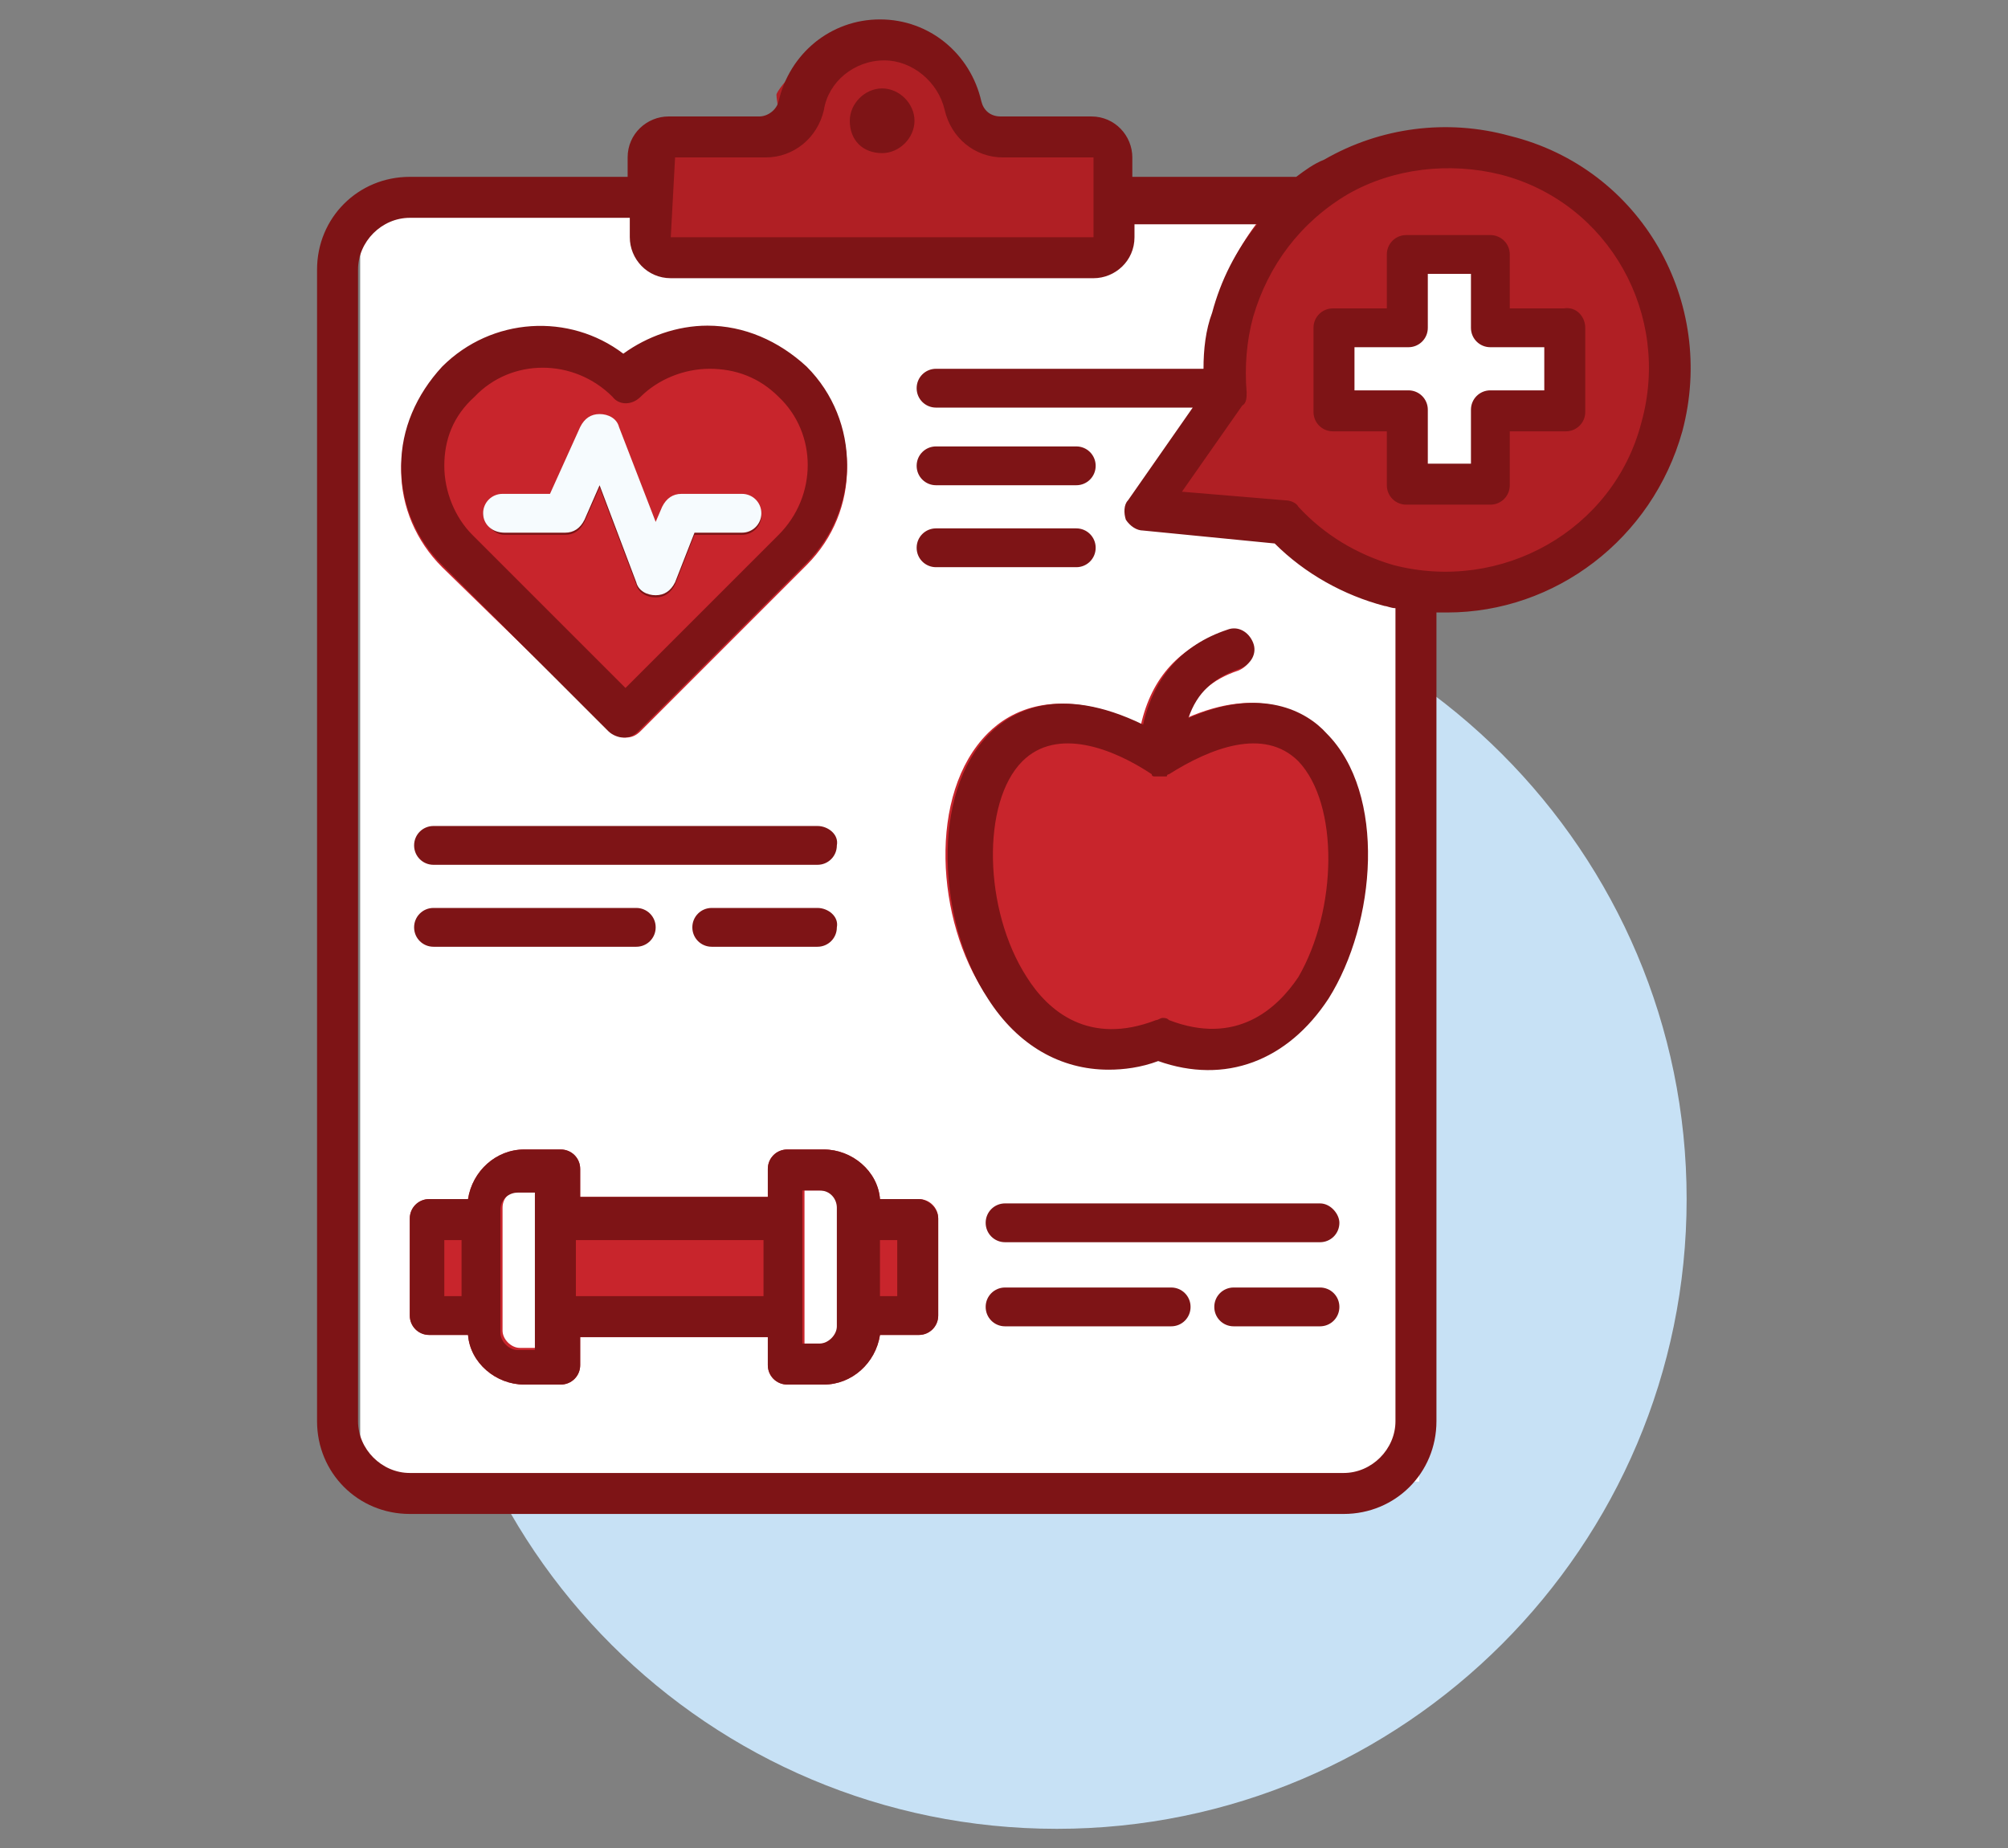
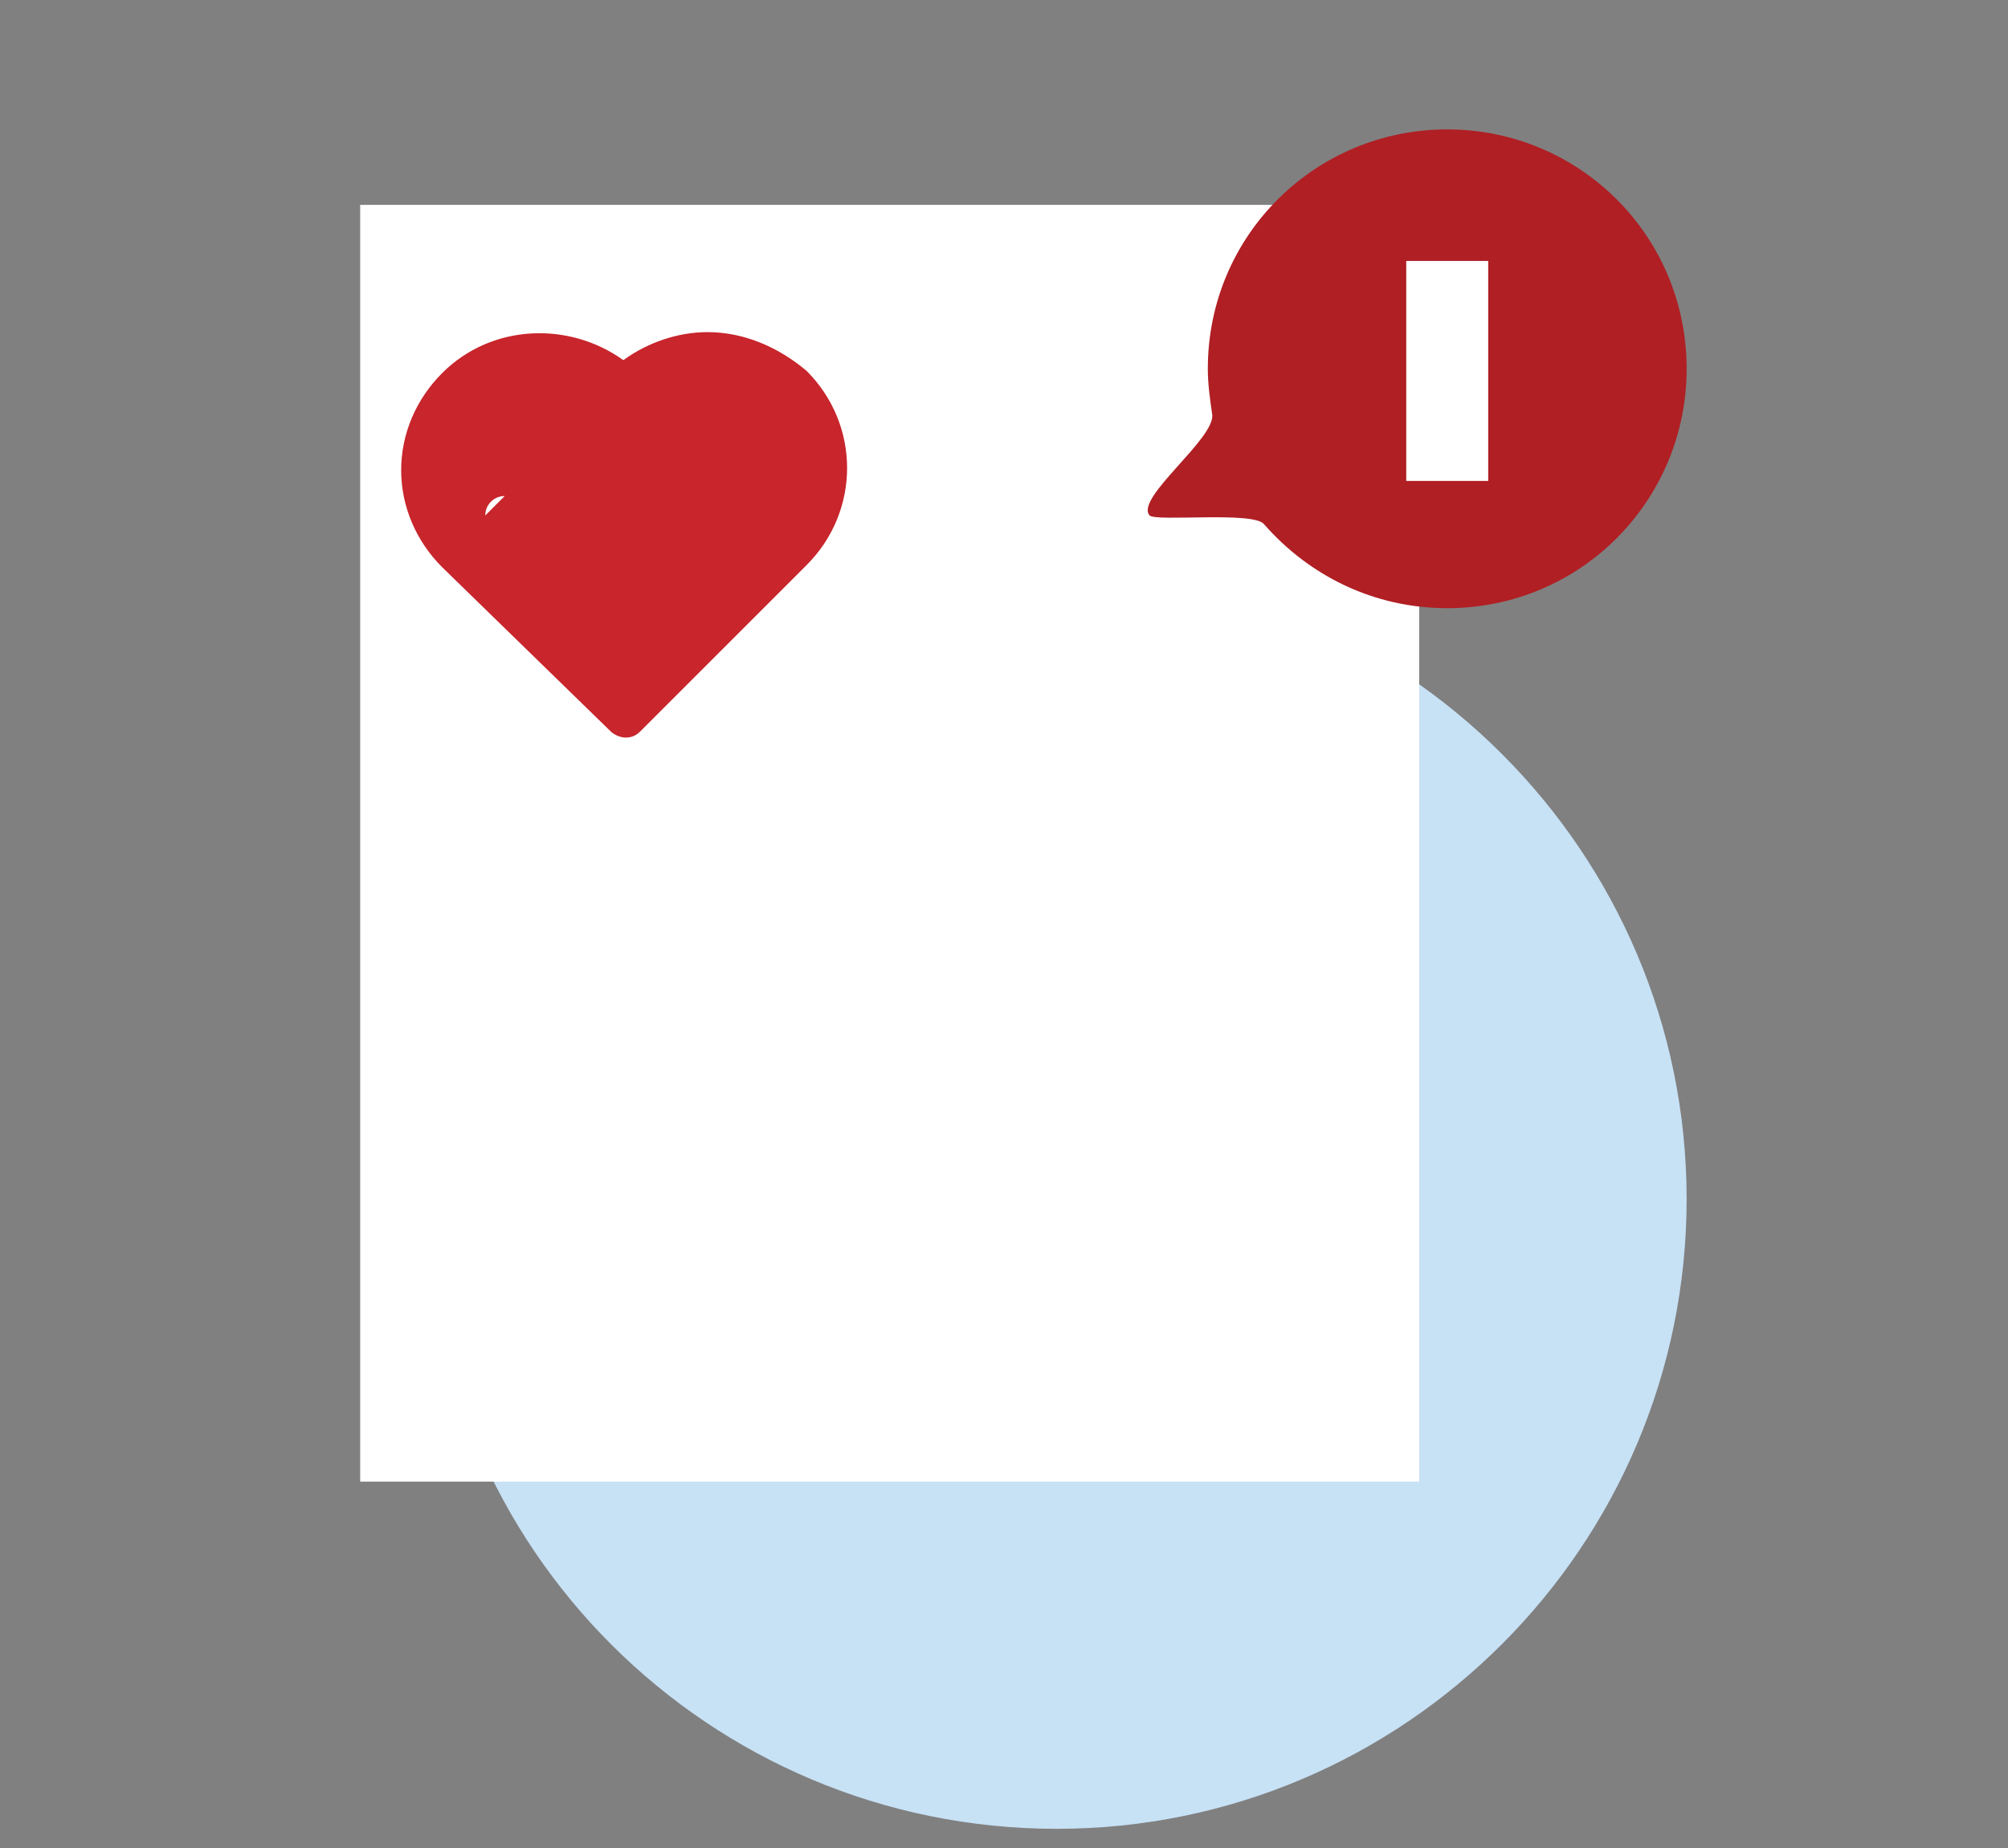
<svg xmlns="http://www.w3.org/2000/svg" xmlns:xlink="http://www.w3.org/1999/xlink" version="1.1" id="Layer_1" x="0px" y="0px" viewBox="0 0 93.1 85.7" style="enable-background:new 0 0 93.1 85.7;" xml:space="preserve">
  <rect x="0" y="0" width="93.1" height="85.7" fill="#808080" stroke="none" />
  <style type="text/css">
	.st0{clip-path:url(#SVGID_00000177459672247435548840000016542352575494634421_);fill:#C7E1F5;}
	.st1{fill:#FFFFFF;}
	.st2{clip-path:url(#SVGID_00000088108910582291122270000012241064442704801717_);fill:#C8252C;}
	.st3{clip-path:url(#SVGID_00000088108910582291122270000012241064442704801717_);fill:#B01F24;}
	.st4{clip-path:url(#SVGID_00000005969584414511005790000012948126648323482270_);fill:#C8252C;}
	.st5{clip-path:url(#SVGID_00000005969584414511005790000012948126648323482270_);fill:#7E1416;}
	.st6{clip-path:url(#SVGID_00000005969584414511005790000012948126648323482270_);fill:#F6FBFE;}
</style>
  <g>
    <g>
      <defs>
        <rect id="SVGID_1_" x="14.7" y="0.8" width="63.7" height="84" />
      </defs>
      <clipPath id="SVGID_00000017477358626778508500000009509467406785474731_">
        <use xlink:href="#SVGID_1_" style="overflow:visible;" />
      </clipPath>
      <path style="clip-path:url(#SVGID_00000017477358626778508500000009509467406785474731_);fill:#C7E1F5;" d="M49,84.8    c16.1,0,29.2-13.1,29.2-29.2c0-16.1-13.1-29.2-29.2-29.2S19.8,39.5,19.8,55.6C19.8,71.8,32.9,84.8,49,84.8" />
    </g>
    <rect x="16.7" y="9.5" class="st1" width="49.1" height="59.2" />
    <g>
      <defs>
        <rect id="SVGID_00000119806260817912442190000003493494693940166316_" x="14.7" y="0.8" width="63.7" height="84" />
      </defs>
      <clipPath id="SVGID_00000075872454251384344000000001136436284345112471_">
        <use xlink:href="#SVGID_00000119806260817912442190000003493494693940166316_" style="overflow:visible;" />
      </clipPath>
      <path style="clip-path:url(#SVGID_00000075872454251384344000000001136436284345112471_);fill:#C8252C;" d="M29.7,33.9    c-0.2,0.2-0.4,0.3-0.7,0.3c-0.2,0-0.5-0.1-0.7-0.3l-7.8-7.6c-1.2-1.2-1.9-2.8-1.9-4.5c0-1.7,0.7-3.3,1.9-4.5    c2.3-2.3,5.9-2.4,8.4-0.6c1.1-0.8,2.5-1.3,3.9-1.3c1.7,0,3.3,0.7,4.6,1.8c2.5,2.5,2.5,6.5,0,9 M23.4,23c-0.5,0-0.9,0.4-0.9,0.9     M21.9,24.9l7.1,7" />
-       <path style="clip-path:url(#SVGID_00000075872454251384344000000001136436284345112471_);fill:#B01F24;" d="M29.8,6.5v5.6h21.7    V6.5H45c0,0-1.8-3.3-1.8-3.6c0-0.3-2.7-1.5-2.7-1.5s-2.7,0.3-2.7,0.6c0,0.3-1.8,2.1-1.8,2.4c0,0.3,0.3,1.8,0.3,1.8L29.8,6.5z" />
      <path style="clip-path:url(#SVGID_00000075872454251384344000000001136436284345112471_);fill:#B01F24;" d="M67.1,28.2    c6.2,0,11.1-5,11.1-11.1c0-6.2-5-11.1-11.1-11.1S56,10.9,56,17.1c0,0.7,0.1,1.4,0.2,2.1c0.2,1.1-3.6,3.9-2.9,4.7    c0.3,0.3,4.8-0.2,5.3,0.4C60.7,26.7,63.7,28.2,67.1,28.2" />
    </g>
    <rect x="65.2" y="12.1" class="st1" width="3.8" height="10.2" />
-     <rect x="61.9" y="14.8" class="st1" width="10.2" height="3.8" />
    <g>
      <defs>
-         <rect id="SVGID_00000005986064078836556440000007758459806163659907_" x="14.7" y="0.8" width="63.7" height="84" />
-       </defs>
+         </defs>
      <clipPath id="SVGID_00000146468093842847382520000014033412746843206835_">
        <use xlink:href="#SVGID_00000005986064078836556440000007758459806163659907_" style="overflow:visible;" />
      </clipPath>
-       <path style="clip-path:url(#SVGID_00000146468093842847382520000014033412746843206835_);fill:#C8252C;" d="M61.4,34    c2.8,2.8,2.3,8.6,0.1,12.1c-1.9,2.8-4.8,3.9-7.9,2.8c-0.8,0.3-1.6,0.4-2.3,0.4c-2.2,0-4.2-1.1-5.6-3.2c-2.3-3.4-2.7-9.3,0.1-12.1    c1-1,3.2-2.3,7.1-0.4c0.5-2.2,1.8-3.6,3.9-4.3c0.5-0.2,1,0.1,1.2,0.6c0.2,0.5-0.1,1-0.6,1.2c-1.2,0.4-2,1.1-2.4,2.2    C58.4,31.8,60.4,33,61.4,34" />
      <path style="clip-path:url(#SVGID_00000146468093842847382520000014033412746843206835_);fill:#C8252C;" d="M43.5,56.5v4.5    c0,0.5-0.4,0.9-0.9,0.9h-1.8c-0.2,1.3-1.3,2.3-2.6,2.3h-1.7c-0.5,0-0.9-0.4-0.9-0.9V62h-8.7v1.3c0,0.5-0.4,0.9-0.9,0.9h-1.7    c-1.3,0-2.5-1-2.6-2.3h-1.8c-0.5,0-0.9-0.4-0.9-0.9v-4.5c0-0.5,0.4-0.9,0.9-0.9h1.8c0.2-1.3,1.3-2.3,2.6-2.3h1.7    c0.5,0,0.9,0.4,0.9,0.9v1.3h8.7v-1.3c0-0.5,0.4-0.9,0.9-0.9h1.7c1.3,0,2.5,1,2.6,2.3h1.8C43.1,55.6,43.5,56,43.5,56.5 M24.9,55.2    h-0.8c-0.4,0-0.8,0.3-0.8,0.8v0.6v4.5v0.6c0,0.4,0.4,0.8,0.8,0.8h0.8v-1.3 M26.8,57.5v2.6 M38.9,61.1v-4.5V56    c0-0.4-0.3-0.8-0.8-0.8h-0.8v1.3v4.5v1.3h0.8c0.4,0,0.8-0.4,0.8-0.8V61.1z" />
      <path style="clip-path:url(#SVGID_00000146468093842847382520000014033412746843206835_);fill:#7E1416;" d="M39.4,5.6    c0-0.8,0.7-1.5,1.5-1.5c0.8,0,1.5,0.7,1.5,1.5c0,0.8-0.7,1.5-1.5,1.5C40,7.1,39.4,6.5,39.4,5.6 M20.5,26.2    c-1.2-1.2-1.9-2.8-1.9-4.6c0-1.7,0.7-3.3,1.9-4.6c0,0,0,0,0,0c2.3-2.3,5.9-2.5,8.4-0.6c1.1-0.8,2.5-1.3,3.9-1.3    c1.7,0,3.3,0.7,4.6,1.9c2.5,2.5,2.5,6.6,0,9.1l-7.8,7.8c-0.2,0.2-0.4,0.3-0.7,0.3c-0.2,0-0.5-0.1-0.7-0.3L20.5,26.2z M20.6,21.6    c0,1.2,0.5,2.4,1.3,3.2l7.1,7.1l7.1-7.1c1.8-1.8,1.8-4.7,0-6.4c-0.9-0.9-2-1.3-3.2-1.3c-1.2,0-2.4,0.5-3.2,1.3    c-0.4,0.4-1,0.4-1.3,0c-1.8-1.8-4.7-1.8-6.4,0C21,19.3,20.6,20.4,20.6,21.6 M23.4,24.8h2.8c0.4,0,0.7-0.2,0.9-0.6l0.7-1.6l1.7,4.5    c0.1,0.4,0.5,0.6,0.9,0.6c0,0,0,0,0,0c0.4,0,0.7-0.2,0.9-0.6l0.9-2.3h2.2c0.5,0,0.9-0.4,0.9-0.9c0-0.5-0.4-0.9-0.9-0.9h-2.8    c-0.4,0-0.7,0.2-0.9,0.6l-0.3,0.7l-1.7-4.4c-0.1-0.4-0.5-0.6-0.9-0.6c-0.4,0-0.7,0.2-0.9,0.6l-1.4,3.1h-2.2    c-0.5,0-0.9,0.4-0.9,0.9C22.5,24.3,22.9,24.8,23.4,24.8 M61.5,34c2.8,2.8,2.3,8.8,0.1,12.3c-1.9,2.9-4.8,4-7.9,2.9    c-0.8,0.3-1.6,0.4-2.3,0.4c-2.2,0-4.2-1.1-5.6-3.3c-2.3-3.5-2.7-9.5,0.1-12.3c1-1,3.2-2.3,7.1-0.4c0.5-2.2,1.8-3.7,3.9-4.4    c0.5-0.2,1,0.1,1.2,0.6c0.2,0.5-0.1,1-0.6,1.2c-1.2,0.4-2,1.1-2.4,2.3C58.5,31.8,60.6,33,61.5,34 M60.2,35.3    c-1.6-1.6-4.1-0.6-6,0.6c0,0-0.1,0-0.1,0.1c0,0,0,0,0,0c0,0-0.1,0-0.1,0c0,0,0,0,0,0c0,0-0.1,0-0.1,0c0,0,0,0,0,0c0,0-0.1,0-0.1,0    c0,0,0,0-0.1,0c0,0,0,0,0,0c0,0,0,0,0,0c0,0-0.1,0-0.1,0c0,0,0,0,0,0c0,0-0.1,0-0.1,0c0,0,0,0,0,0c0,0-0.1,0-0.1-0.1c0,0,0,0,0,0    c-1.8-1.2-4.4-2.2-6-0.6c-1.9,1.9-1.8,6.9,0.2,10c1,1.6,2.9,3.2,6,2c0.1,0,0.2-0.1,0.3-0.1c0.1,0,0.2,0,0.3,0.1c3.1,1.2,5-0.5,6-2    C62,42.2,62.1,37.3,60.2,35.3 M37.9,38.3H20.1c-0.5,0-0.9,0.4-0.9,0.9c0,0.5,0.4,0.9,0.9,0.9h17.8c0.5,0,0.9-0.4,0.9-0.9    C38.9,38.7,38.4,38.3,37.9,38.3 M20.1,42.1c-0.5,0-0.9,0.4-0.9,0.9c0,0.5,0.4,0.9,0.9,0.9h9.4c0.5,0,0.9-0.4,0.9-0.9    c0-0.5-0.4-0.9-0.9-0.9H20.1z M37.9,42.1h-4.9c-0.5,0-0.9,0.4-0.9,0.9c0,0.5,0.4,0.9,0.9,0.9h4.9c0.5,0,0.9-0.4,0.9-0.9    C38.9,42.5,38.4,42.1,37.9,42.1 M61.2,55.8H46.6c-0.5,0-0.9,0.4-0.9,0.9c0,0.5,0.4,0.9,0.9,0.9h14.6c0.5,0,0.9-0.4,0.9-0.9    C62.1,56.3,61.7,55.8,61.2,55.8 M54.3,59.7h-7.7c-0.5,0-0.9,0.4-0.9,0.9c0,0.5,0.4,0.9,0.9,0.9h7.7c0.5,0,0.9-0.4,0.9-0.9    C55.2,60.1,54.8,59.7,54.3,59.7 M61.2,59.7h-4c-0.5,0-0.9,0.4-0.9,0.9c0,0.5,0.4,0.9,0.9,0.9h4c0.5,0,0.9-0.4,0.9-0.9    C62.1,60.1,61.7,59.7,61.2,59.7 M43.5,56.5v4.5c0,0.5-0.4,0.9-0.9,0.9h-1.8c-0.2,1.3-1.3,2.3-2.6,2.3h-1.7c-0.5,0-0.9-0.4-0.9-0.9    V62h-8.7v1.3c0,0.5-0.4,0.9-0.9,0.9h-1.7c-1.3,0-2.5-1-2.6-2.3h-1.8c-0.5,0-0.9-0.4-0.9-0.9v-4.5c0-0.5,0.4-0.9,0.9-0.9h1.8    c0.2-1.3,1.3-2.3,2.6-2.3h1.7c0.5,0,0.9,0.4,0.9,0.9v1.3h8.7v-1.3c0-0.5,0.4-0.9,0.9-0.9h1.7c1.3,0,2.5,1,2.6,2.3h1.8    C43,55.6,43.5,56,43.5,56.5 M20.6,60.1h0.8v-2.6h-0.8V60.1z M24.8,61.1v-4.5v-1.3h-0.8c-0.4,0-0.8,0.3-0.8,0.8v0.6v4.5v0.6    c0,0.4,0.4,0.8,0.8,0.8h0.8V61.1z M35.4,57.5h-8.7v2.6h8.7V57.5z M38.8,61.1v-4.5V56c0-0.4-0.3-0.8-0.8-0.8h-0.8v1.3v4.5v1.3h0.8    c0.4,0,0.8-0.4,0.8-0.8V61.1z M41.6,57.5h-0.8v2.6h0.8V57.5z M43.4,22.5h6.5c0.5,0,0.9-0.4,0.9-0.9c0-0.5-0.4-0.9-0.9-0.9h-6.5    c-0.5,0-0.9,0.4-0.9,0.9C42.5,22.1,42.9,22.5,43.4,22.5 M43.4,26.3h6.5c0.5,0,0.9-0.4,0.9-0.9s-0.4-0.9-0.9-0.9h-6.5    c-0.5,0-0.9,0.4-0.9,0.9S42.9,26.3,43.4,26.3 M78,20c-1.4,5-5.9,8.4-10.9,8.4c-0.2,0-0.3,0-0.5,0v37.5c0,2.4-1.9,4.3-4.3,4.3H19    c-2.4,0-4.3-1.9-4.3-4.3V12.5c0-2.4,1.9-4.3,4.3-4.3h10.1V7.3c0-1.1,0.9-1.9,1.9-1.9h4.2c0.4,0,0.8-0.3,0.9-0.7    c0.5-2.2,2.4-3.8,4.7-3.8c2.3,0,4.2,1.6,4.7,3.8c0.1,0.4,0.4,0.7,0.9,0.7h4.2c1.1,0,1.9,0.9,1.9,1.9v0.9h7.6    c0.4-0.3,0.8-0.6,1.3-0.8c2.6-1.5,5.7-1.9,8.6-1.1c0,0,0,0,0,0C76.1,7.8,79.6,14,78,20 M31.1,11C31.1,11,31.1,11,31.1,11l19.6,0    c0,0,0,0,0,0V7.3c0,0,0,0,0,0h-4.2c-1.3,0-2.4-0.9-2.7-2.2c-0.3-1.3-1.5-2.3-2.8-2.3c-1.4,0-2.6,1-2.8,2.3    c-0.3,1.3-1.4,2.2-2.7,2.2h-4.2c0,0,0,0,0,0L31.1,11L31.1,11z M64.7,28.2c-0.2,0-0.4-0.1-0.5-0.1c-1.9-0.5-3.7-1.5-5.1-2.9    L53,24.6c-0.3,0-0.6-0.2-0.8-0.5c-0.1-0.3-0.1-0.7,0.1-0.9l3-4.3H43.4c-0.5,0-0.9-0.4-0.9-0.9c0-0.5,0.4-0.9,0.9-0.9h12.4    c0-0.9,0.1-1.8,0.4-2.6c0.4-1.5,1.1-2.9,2.1-4.1h-5.7V11c0,1.1-0.9,1.9-1.9,1.9H31.1c-1.1,0-1.9-0.9-1.9-1.9v-0.9H19    c-1.3,0-2.4,1.1-2.4,2.4v53.4c0,1.3,1.1,2.4,2.4,2.4h43.3c1.3,0,2.4-1.1,2.4-2.4V28.2z M69.6,8.1c-2.4-0.6-5-0.3-7.1,0.9    c-2.2,1.3-3.7,3.3-4.4,5.7c-0.3,1.1-0.4,2.3-0.3,3.5c0,0.2,0,0.5-0.2,0.6l-2.8,4l4.8,0.4c0.2,0,0.5,0.1,0.6,0.3    c1.2,1.3,2.7,2.2,4.4,2.7c5,1.3,10.2-1.6,11.5-6.6C77.5,14.6,74.6,9.4,69.6,8.1 M73.5,15.2v3.9c0,0.5-0.4,0.9-0.9,0.9H70v2.5    c0,0.5-0.4,0.9-0.9,0.9h-3.9c-0.5,0-0.9-0.4-0.9-0.9V20h-2.5c-0.5,0-0.9-0.4-0.9-0.9v-3.9c0-0.5,0.4-0.9,0.9-0.9h2.5v-2.5    c0-0.5,0.4-0.9,0.9-0.9h3.9c0.5,0,0.9,0.4,0.9,0.9v2.5h2.5C73.1,14.2,73.5,14.7,73.5,15.2 M71.6,16.1h-2.5c-0.5,0-0.9-0.4-0.9-0.9    v-2.5h-2v2.5c0,0.5-0.4,0.9-0.9,0.9h-2.5v2h2.5c0.5,0,0.9,0.4,0.9,0.9v2.5h2v-2.5c0-0.5,0.4-0.9,0.9-0.9h2.5V16.1z" />
-       <path style="clip-path:url(#SVGID_00000146468093842847382520000014033412746843206835_);fill:#F6FBFE;" d="M23.4,24.7h2.8    c0.4,0,0.7-0.2,0.9-0.6l0.7-1.6l1.7,4.5c0.1,0.4,0.5,0.6,0.9,0.6h0c0.4,0,0.7-0.2,0.9-0.6l0.9-2.3h2.2c0.5,0,0.9-0.4,0.9-0.9    c0-0.5-0.4-0.9-0.9-0.9h-2.8c-0.4,0-0.7,0.2-0.9,0.6l-0.3,0.7l-1.7-4.4c-0.1-0.4-0.5-0.6-0.9-0.6c-0.4,0-0.7,0.2-0.9,0.6l-1.4,3.1    h-2.2c-0.5,0-0.9,0.4-0.9,0.9C22.4,24.3,22.8,24.7,23.4,24.7" />
    </g>
  </g>
</svg>